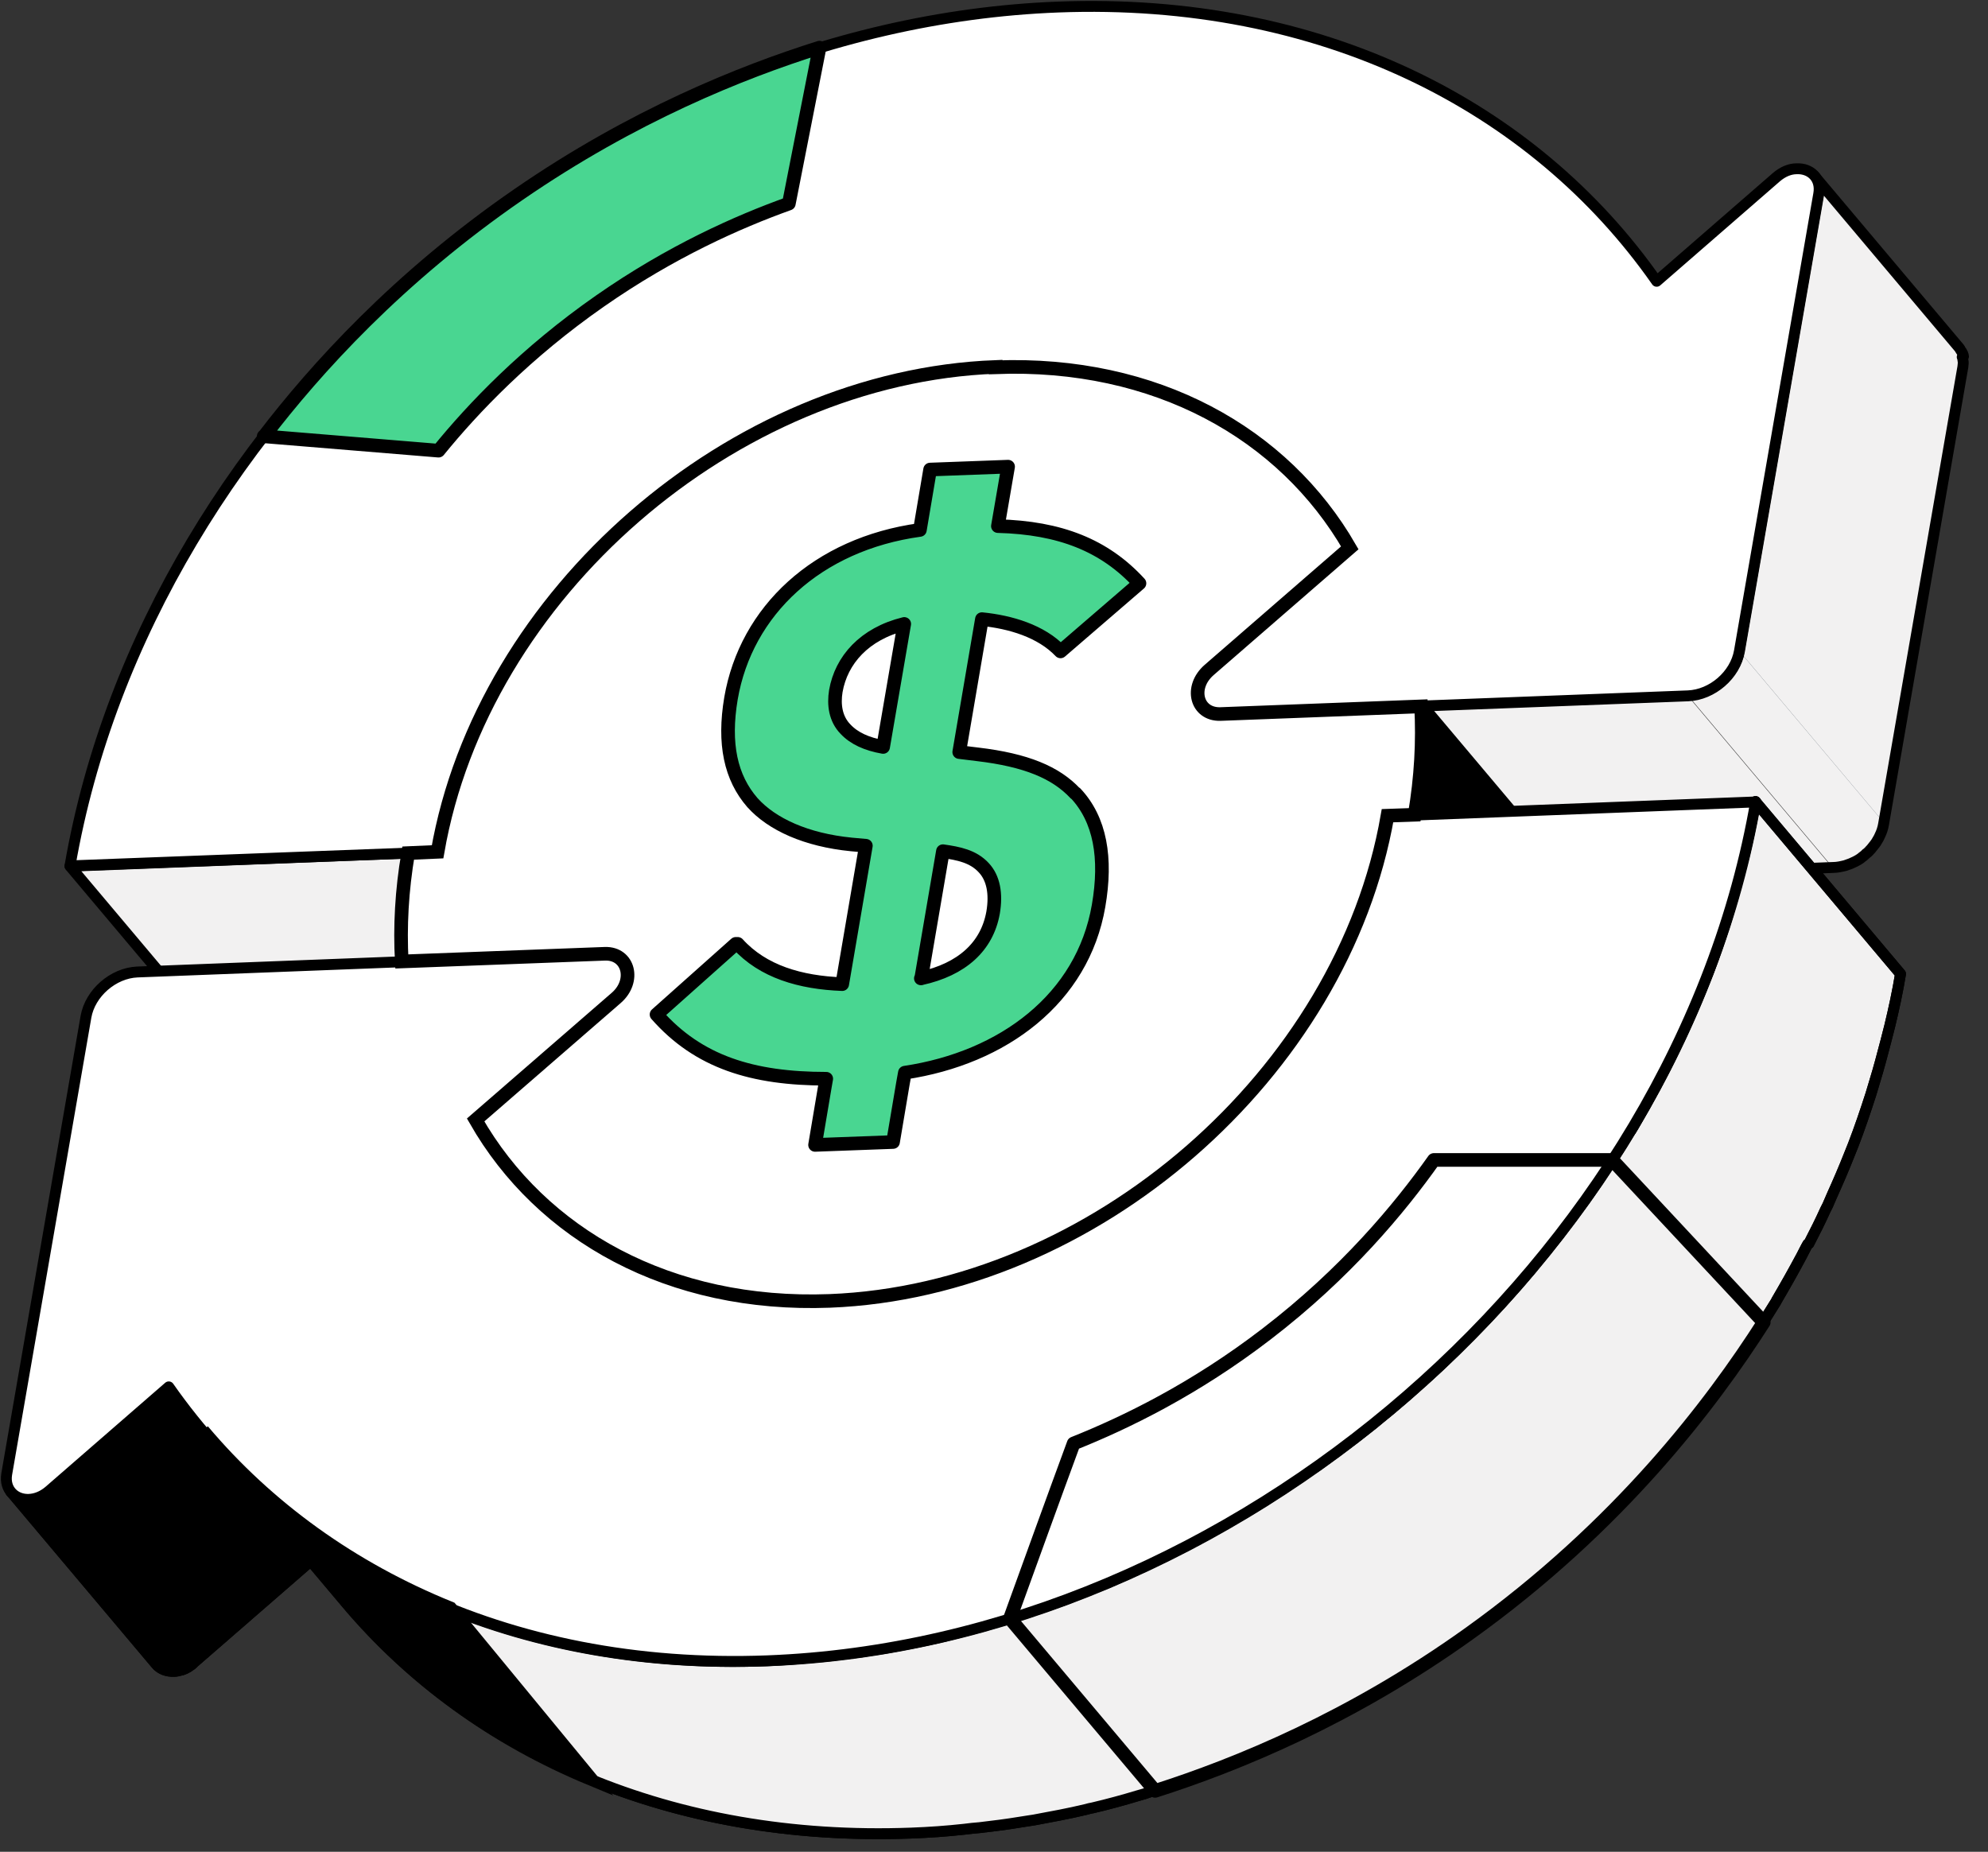
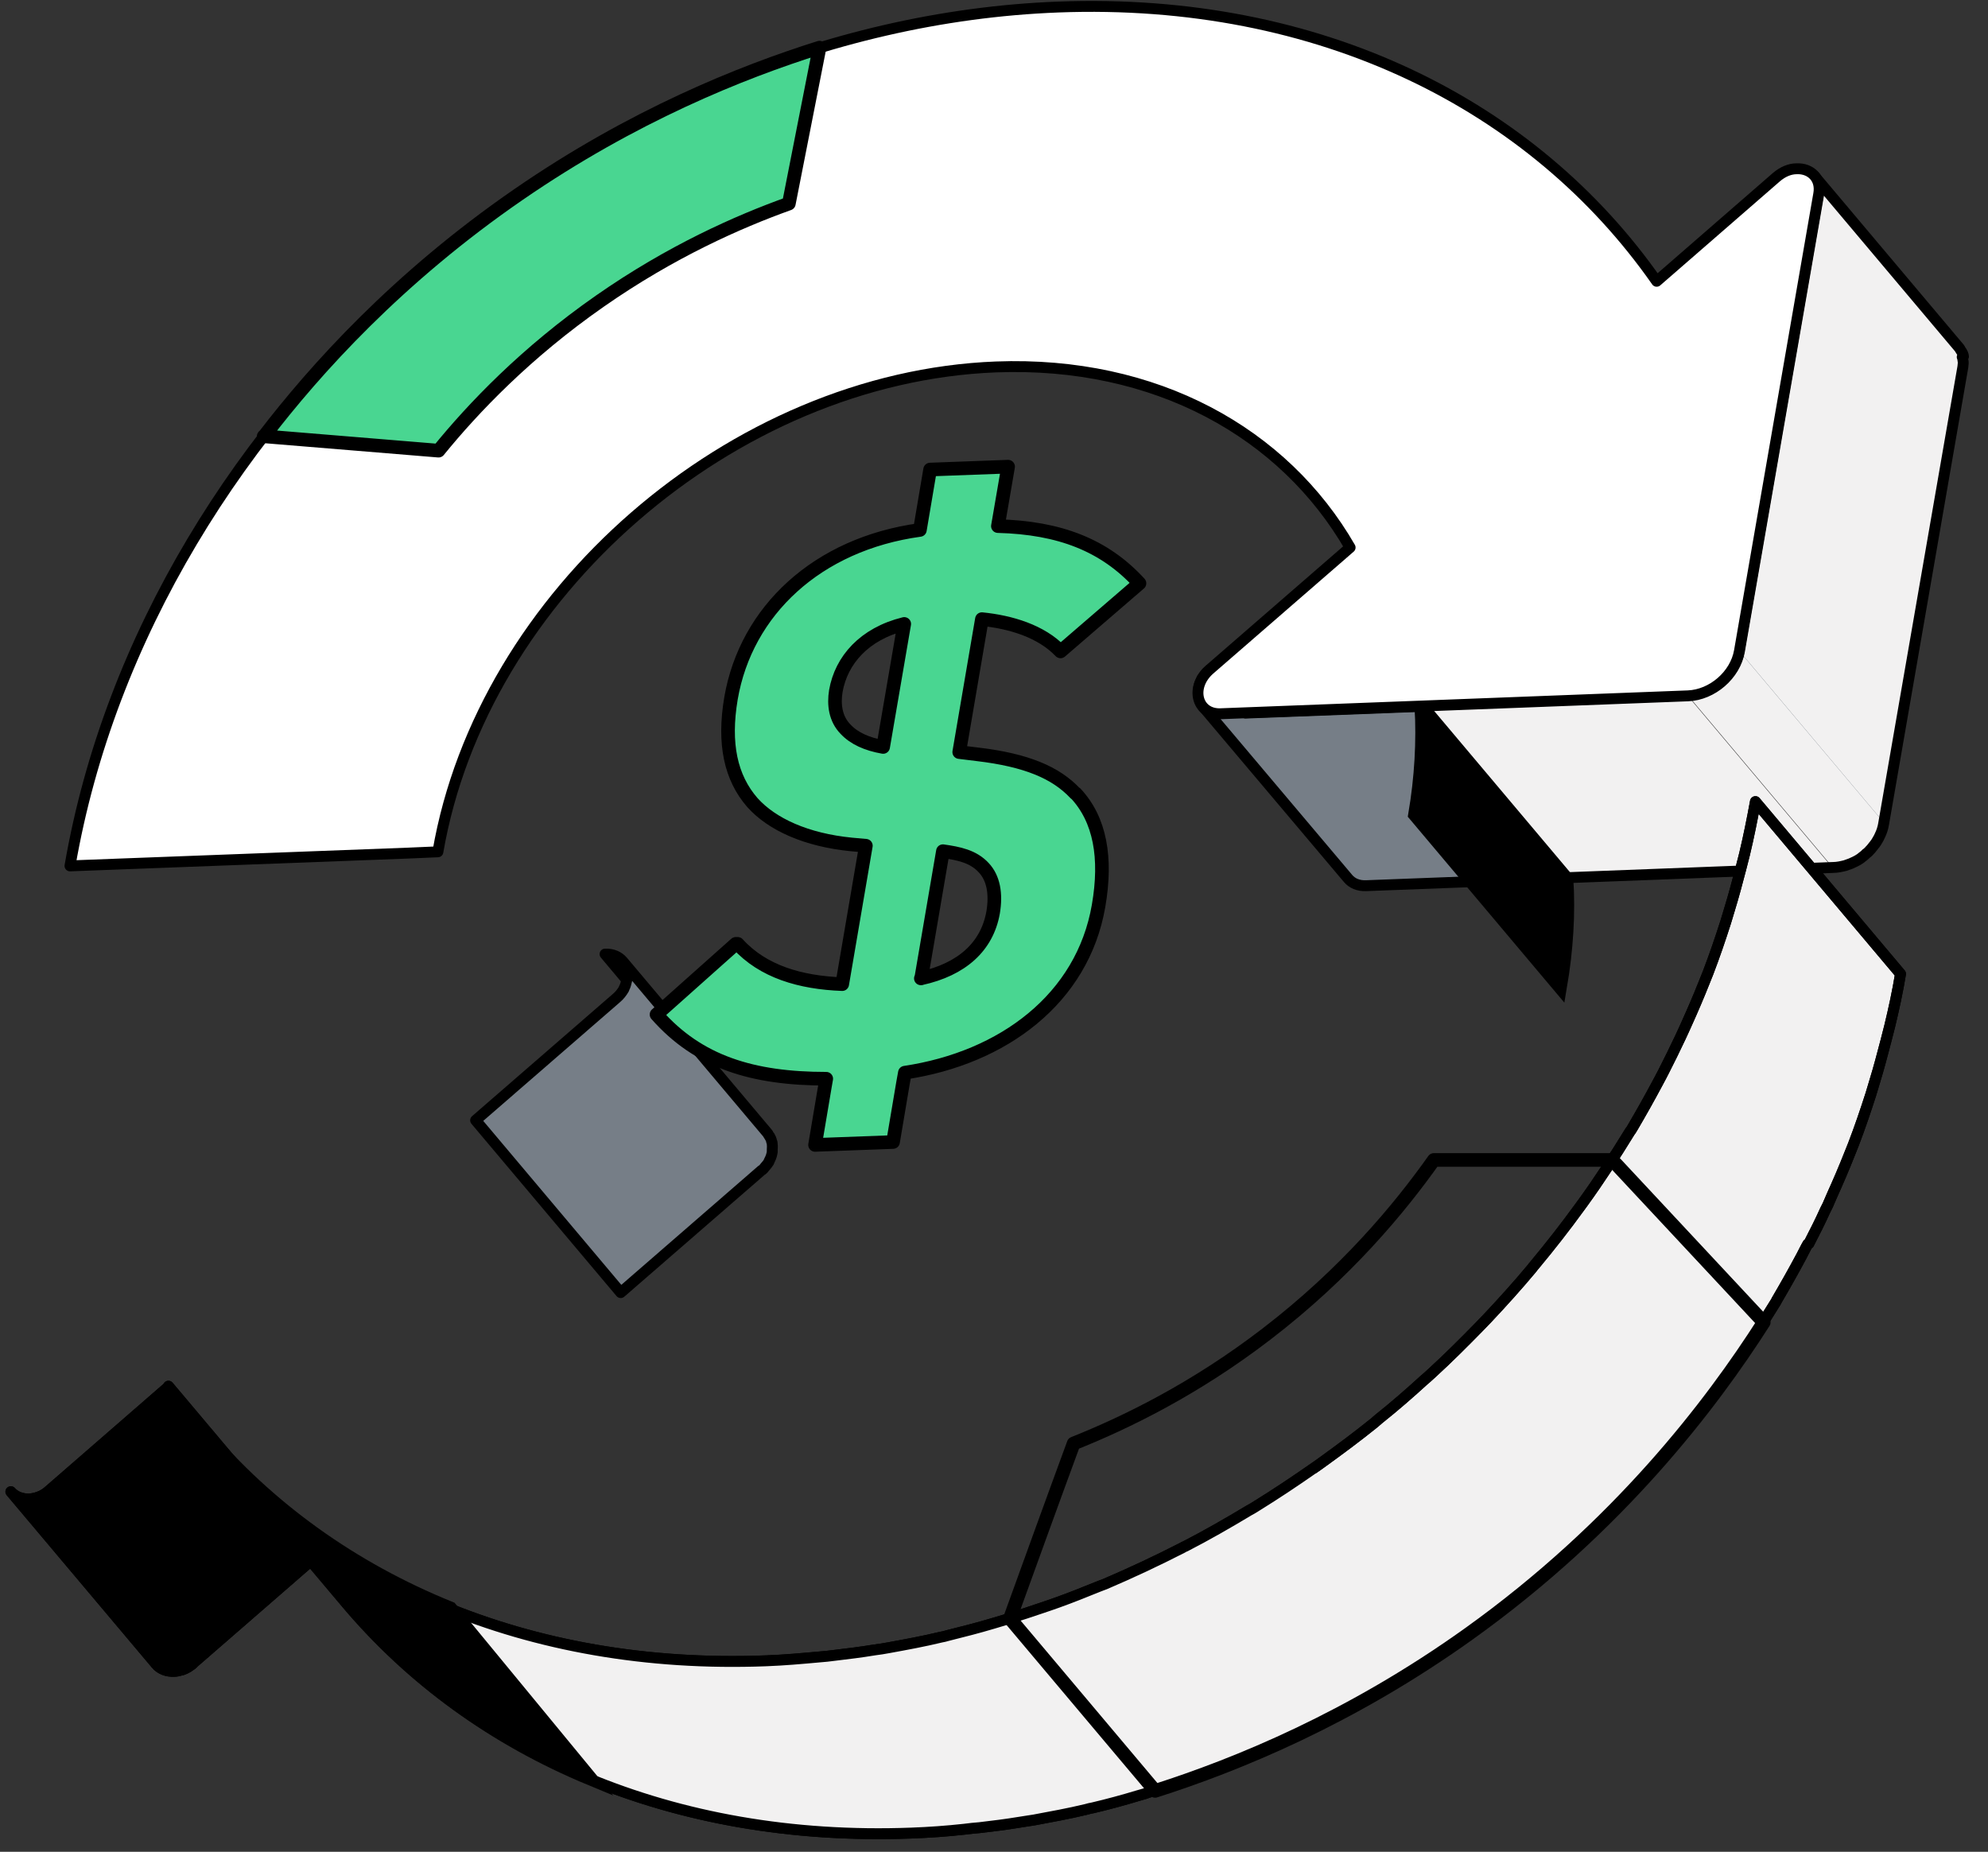
<svg xmlns="http://www.w3.org/2000/svg" width="73" height="68" viewBox="0 0 73 68" fill="none">
  <rect x="0" y="0" width="73" height="68" fill="#333333" stroke="none" />
  <g id="èªç±äº¤æ" clip-path="url(#clip0_1223_12595)">
    <g id="å¾å± 1">
      <g id="Group">
        <g id="Group_2">
          <path id="Vector" d="M63.638 24.53C63.52 24.718 63.38 24.894 63.215 25.035L68.556 31.349C68.556 31.349 68.579 31.326 68.603 31.314C68.638 31.279 68.673 31.256 68.697 31.22C68.732 31.185 68.767 31.15 68.79 31.115C68.826 31.079 68.849 31.033 68.884 30.997C68.919 30.95 68.955 30.903 68.978 30.857C69.013 30.798 69.049 30.739 69.072 30.68C69.142 30.54 69.189 30.387 69.213 30.246L63.884 23.92C63.849 24.143 63.767 24.343 63.65 24.542L63.638 24.53Z" fill="#A1ADB7" />
          <path id="Vector_2" d="M72.124 13.192C72.124 13.192 72.124 13.122 72.1 13.087C72.1 13.063 72.088 13.028 72.077 13.005C72.077 12.981 72.053 12.958 72.041 12.934C72.041 12.911 72.018 12.899 72.006 12.876C71.995 12.852 71.983 12.84 71.971 12.817C71.971 12.817 71.971 12.805 71.959 12.793L66.631 6.467C66.701 6.549 66.748 6.643 66.772 6.749C66.795 6.854 66.807 6.983 66.772 7.113L63.861 23.896L69.189 30.223L72.1 13.439C72.112 13.345 72.124 13.263 72.1 13.181L72.124 13.192Z" fill="#F2F1F1" />
        </g>
        <path id="Vector_3" d="M69.061 30.681C69.131 30.54 69.178 30.387 69.201 30.246L63.873 23.92C63.838 24.143 63.755 24.343 63.638 24.542C63.521 24.73 63.38 24.906 63.215 25.047C63.051 25.188 62.852 25.317 62.652 25.399C62.441 25.481 62.23 25.54 61.995 25.552L67.323 31.878C67.476 31.878 67.629 31.843 67.769 31.807C67.84 31.784 67.899 31.761 67.969 31.737C68.016 31.713 68.075 31.69 68.122 31.667C68.168 31.643 68.216 31.62 68.251 31.596C68.286 31.573 68.333 31.549 68.368 31.514C68.403 31.491 68.439 31.455 68.474 31.432C68.497 31.42 68.509 31.397 68.521 31.385C68.532 31.373 68.544 31.361 68.568 31.35C68.603 31.314 68.638 31.291 68.662 31.256C68.697 31.221 68.732 31.185 68.755 31.15C68.791 31.115 68.814 31.068 68.849 31.033C68.885 30.986 68.92 30.939 68.943 30.892C68.978 30.833 69.014 30.775 69.037 30.716L69.061 30.681Z" fill="#F2F1F1" />
        <path id="Vector_4" d="M61.983 25.563L67.312 31.89L57.523 32.253L52.194 25.939L61.983 25.563Z" fill="#F2F1F1" />
        <path id="Vector_5" d="M72.1 13.087C72.1 13.063 72.089 13.028 72.077 13.005C72.077 12.981 72.053 12.958 72.042 12.934C72.042 12.911 72.018 12.899 72.006 12.876C71.995 12.852 71.983 12.84 71.971 12.817C71.971 12.817 71.971 12.805 71.96 12.793L66.631 6.467C66.701 6.549 66.748 6.643 66.772 6.749C66.795 6.854 66.807 6.983 66.772 7.113L63.861 23.896C63.826 24.119 63.744 24.319 63.626 24.519C63.509 24.706 63.368 24.882 63.204 25.023C63.039 25.164 62.84 25.293 62.64 25.375C62.429 25.457 62.218 25.516 61.983 25.528L52.194 25.904L57.523 32.23L67.312 31.854C67.464 31.854 67.617 31.819 67.758 31.784C67.828 31.76 67.887 31.737 67.957 31.713C68.004 31.69 68.063 31.666 68.11 31.643C68.157 31.619 68.204 31.596 68.239 31.573C68.274 31.549 68.321 31.526 68.356 31.49C68.391 31.467 68.427 31.432 68.462 31.408C68.485 31.396 68.497 31.373 68.509 31.361C68.52 31.349 68.532 31.338 68.556 31.326C68.591 31.291 68.626 31.267 68.65 31.232C68.685 31.197 68.72 31.162 68.743 31.127C68.779 31.091 68.802 31.044 68.837 31.009C68.873 30.962 68.908 30.915 68.931 30.868C68.966 30.81 69.002 30.751 69.025 30.692C69.096 30.551 69.143 30.399 69.166 30.258L72.077 13.474C72.089 13.38 72.1 13.298 72.077 13.216C72.077 13.181 72.077 13.145 72.053 13.11L72.1 13.087Z" stroke="black" stroke-width="0.4" stroke-linecap="round" stroke-linejoin="round" />
        <path id="Vector_6" d="M66.42 45.669C66.631 45.258 66.842 44.847 67.03 44.425C67.077 44.331 67.124 44.249 67.159 44.155C67.206 44.061 67.23 43.979 67.276 43.885C67.499 43.392 67.711 42.899 67.91 42.394C67.957 42.277 68.004 42.16 68.051 42.042C68.286 41.432 68.497 40.81 68.697 40.188C68.744 40.035 68.791 39.883 68.838 39.718C68.99 39.225 69.119 38.732 69.248 38.239C69.295 38.051 69.342 37.875 69.389 37.688C69.542 37.054 69.683 36.408 69.788 35.763L64.46 29.436C64.342 30.082 64.213 30.728 64.061 31.361C64.014 31.549 63.967 31.725 63.92 31.913C63.791 32.406 63.661 32.899 63.509 33.392C63.462 33.544 63.415 33.709 63.368 33.861C63.169 34.483 62.957 35.105 62.723 35.716C62.676 35.833 62.629 35.951 62.582 36.068C62.382 36.573 62.171 37.066 61.948 37.559C61.866 37.746 61.784 37.922 61.702 38.098C61.502 38.521 61.302 38.932 61.091 39.343C61.009 39.495 60.938 39.648 60.856 39.789C60.563 40.34 60.258 40.88 59.941 41.42C59.917 41.467 59.882 41.514 59.847 41.561C59.307 42.441 58.744 43.31 58.133 44.155C58.087 44.213 58.051 44.272 58.004 44.331C57.476 45.059 56.925 45.763 56.349 46.455C56.314 46.49 56.291 46.526 56.255 46.573C55.727 47.206 55.176 47.817 54.612 48.415C54.507 48.521 54.401 48.638 54.295 48.744C53.755 49.296 53.204 49.847 52.629 50.375C52.523 50.469 52.417 50.575 52.3 50.669C51.76 51.162 51.209 51.643 50.633 52.101C50.575 52.148 50.516 52.206 50.457 52.253C49.847 52.746 49.213 53.216 48.58 53.673C48.45 53.767 48.321 53.861 48.18 53.955C47.523 54.413 46.854 54.859 46.173 55.281C46.068 55.352 45.962 55.41 45.856 55.469C45.094 55.927 44.319 56.373 43.521 56.784C43.486 56.795 43.462 56.807 43.427 56.831C42.488 57.312 41.537 57.758 40.575 58.169C40.493 58.204 40.41 58.227 40.328 58.263C39.835 58.462 39.342 58.662 38.849 58.838C38.662 58.908 38.474 58.967 38.274 59.037C37.864 59.178 37.465 59.307 37.054 59.436C36.854 59.495 36.666 59.554 36.467 59.612C35.915 59.777 35.364 59.918 34.8 60.058C34.718 60.082 34.636 60.105 34.554 60.117C33.92 60.27 33.286 60.387 32.641 60.504C32.465 60.54 32.288 60.563 32.112 60.587C31.619 60.669 31.138 60.727 30.645 60.786C30.457 60.81 30.27 60.833 30.082 60.845C29.436 60.904 28.779 60.962 28.134 60.986C19.354 61.326 12.042 58.051 7.394 52.535L12.723 58.861C17.371 64.378 24.671 67.641 33.462 67.312C34.12 67.288 34.765 67.242 35.41 67.171C35.598 67.148 35.786 67.124 35.974 67.112C36.467 67.054 36.948 66.995 37.441 66.913C37.617 66.889 37.793 66.854 37.969 66.831C38.603 66.713 39.248 66.596 39.882 66.443C39.965 66.42 40.047 66.396 40.129 66.385C40.681 66.256 41.244 66.103 41.784 65.939C41.866 65.915 41.948 65.892 42.03 65.868C42.148 65.833 42.253 65.786 42.371 65.751C42.781 65.622 43.192 65.493 43.591 65.352C43.779 65.281 43.967 65.223 44.166 65.152C44.659 64.976 45.152 64.777 45.645 64.577C45.716 64.542 45.798 64.519 45.868 64.495C45.868 64.495 45.892 64.495 45.892 64.483C46.866 64.073 47.817 63.627 48.755 63.145C48.779 63.145 48.803 63.122 48.814 63.122C48.814 63.122 48.826 63.122 48.838 63.11C49.624 62.699 50.41 62.253 51.173 61.795C51.244 61.76 51.303 61.725 51.373 61.678C51.408 61.655 51.443 61.631 51.49 61.608C52.171 61.185 52.84 60.739 53.497 60.281C53.556 60.234 53.626 60.199 53.685 60.164C53.755 60.117 53.826 60.058 53.896 60.011C54.53 59.554 55.164 59.084 55.774 58.58C55.786 58.568 55.809 58.556 55.821 58.544C55.868 58.509 55.903 58.474 55.95 58.439C56.525 57.969 57.077 57.488 57.617 56.995C57.687 56.936 57.758 56.878 57.828 56.819C57.864 56.784 57.899 56.749 57.946 56.713C58.521 56.185 59.072 55.645 59.612 55.082C59.659 55.035 59.706 54.988 59.753 54.941C59.812 54.882 59.87 54.812 59.929 54.742C60.492 54.143 61.044 53.533 61.572 52.899C61.572 52.899 61.596 52.875 61.596 52.864C61.619 52.84 61.643 52.805 61.666 52.782C62.241 52.089 62.793 51.385 63.309 50.657C63.345 50.61 63.38 50.575 63.403 50.54C63.403 50.528 63.427 50.505 63.438 50.493C64.049 49.648 64.612 48.779 65.152 47.899C65.176 47.864 65.187 47.84 65.211 47.805C65.211 47.793 65.234 47.77 65.234 47.758C65.551 47.218 65.856 46.678 66.15 46.127C66.232 45.974 66.302 45.821 66.385 45.681L66.42 45.669Z" fill="#F2F1F1" stroke="black" stroke-width="0.4" stroke-linecap="round" stroke-linejoin="round" />
        <path id="Vector_7" d="M45.88 55.457C45.117 55.915 44.342 56.361 43.544 56.772C43.509 56.784 43.486 56.795 43.45 56.819C42.511 57.3 41.561 57.746 40.598 58.157C40.516 58.192 40.434 58.216 40.352 58.251C39.859 58.45 39.366 58.65 38.873 58.826C38.685 58.896 38.497 58.955 38.298 59.026C37.887 59.166 37.488 59.295 37.077 59.425C36.878 59.483 36.69 59.542 36.49 59.601C35.939 59.765 35.387 59.906 34.824 60.047C34.742 60.07 34.659 60.094 34.577 60.105C33.943 60.258 33.31 60.375 32.664 60.493C32.488 60.528 32.312 60.551 32.136 60.575C31.643 60.657 31.162 60.716 30.669 60.774C30.481 60.798 30.293 60.821 30.105 60.833C29.46 60.892 28.803 60.95 28.157 60.974C19.378 61.314 12.066 58.04 7.418 52.523L12.746 58.849C17.394 64.366 24.695 67.629 33.486 67.3C34.143 67.277 34.788 67.23 35.434 67.159C35.622 67.136 35.81 67.112 35.997 67.101C36.49 67.042 36.971 66.983 37.465 66.901C37.641 66.878 37.817 66.842 37.993 66.819C38.626 66.701 39.272 66.584 39.906 66.432C39.988 66.408 40.07 66.385 40.152 66.373C40.704 66.244 41.267 66.091 41.807 65.927C41.889 65.903 41.971 65.88 42.054 65.856C42.171 65.821 42.277 65.774 42.394 65.739C42.805 65.61 43.216 65.481 43.615 65.34C43.803 65.27 43.99 65.211 44.19 65.141C44.683 64.964 45.176 64.765 45.669 64.565C45.739 64.53 45.821 64.507 45.892 64.483C45.892 64.483 45.915 64.483 45.915 64.472C46.889 64.061 47.84 63.615 48.779 63.133C48.802 63.133 48.826 63.11 48.838 63.11C48.838 63.11 48.849 63.11 48.861 63.098C49.648 62.687 50.434 62.241 51.197 61.784C51.267 61.748 51.326 61.713 51.396 61.666C51.431 61.643 51.467 61.619 51.514 61.596C52.194 61.173 52.863 60.727 53.521 60.27C53.544 60.246 53.568 60.234 53.603 60.223L48.192 53.955C47.535 54.413 46.866 54.859 46.185 55.281C46.079 55.352 45.974 55.41 45.868 55.469L45.88 55.457Z" fill="#F2F1F1" />
        <path id="Vector_8" d="M66.42 45.669C66.631 45.258 66.842 44.847 67.03 44.425C67.077 44.331 67.124 44.249 67.159 44.155C67.206 44.061 67.23 43.979 67.276 43.885C67.499 43.392 67.711 42.899 67.91 42.394C67.957 42.277 68.004 42.16 68.051 42.042C68.286 41.432 68.497 40.81 68.697 40.188C68.744 40.035 68.791 39.883 68.838 39.718C68.99 39.225 69.119 38.732 69.248 38.239C69.295 38.051 69.342 37.875 69.389 37.688C69.542 37.054 69.683 36.408 69.788 35.763L64.46 29.436C64.342 30.082 64.213 30.728 64.061 31.361C64.014 31.549 63.967 31.725 63.92 31.913C63.791 32.406 63.661 32.899 63.509 33.392C63.462 33.544 63.415 33.709 63.368 33.861C63.169 34.483 62.957 35.105 62.723 35.716C62.676 35.833 62.629 35.951 62.582 36.068C62.382 36.573 62.171 37.066 61.948 37.559C61.866 37.746 61.784 37.922 61.702 38.098C61.502 38.521 61.302 38.932 61.091 39.343C61.009 39.495 60.938 39.648 60.856 39.789C60.563 40.34 60.258 40.88 59.941 41.42C59.917 41.467 59.882 41.514 59.847 41.561C59.307 42.441 58.744 43.31 58.133 44.155C58.087 44.213 58.051 44.272 58.004 44.331C57.476 45.059 56.925 45.763 56.349 46.455C56.314 46.49 56.291 46.526 56.255 46.573C55.727 47.206 55.176 47.817 54.612 48.415C54.507 48.521 54.401 48.638 54.295 48.744C53.755 49.296 53.204 49.847 52.629 50.375C52.523 50.469 52.417 50.575 52.3 50.669C51.76 51.162 51.209 51.643 50.633 52.101C50.575 52.148 50.516 52.206 50.457 52.253C49.847 52.746 49.213 53.216 48.58 53.673C48.45 53.767 48.321 53.861 48.18 53.955C47.523 54.413 46.854 54.859 46.173 55.281C46.068 55.352 45.962 55.41 45.856 55.469C45.094 55.927 44.319 56.373 43.521 56.784C43.486 56.795 43.462 56.807 43.427 56.831C42.488 57.312 41.537 57.758 40.575 58.169C40.493 58.204 40.41 58.227 40.328 58.263C39.835 58.462 39.342 58.662 38.849 58.838C38.662 58.908 38.474 58.967 38.274 59.037C37.864 59.178 37.465 59.307 37.054 59.436C36.854 59.495 36.666 59.554 36.467 59.612C35.915 59.777 35.364 59.918 34.8 60.058C34.718 60.082 34.636 60.105 34.554 60.117C33.92 60.27 33.286 60.387 32.641 60.504C32.465 60.54 32.288 60.563 32.112 60.587C31.619 60.669 31.138 60.727 30.645 60.786C30.457 60.81 30.27 60.833 30.082 60.845C29.436 60.904 28.779 60.962 28.134 60.986C19.354 61.326 12.042 58.051 7.394 52.535L12.723 58.861C17.371 64.378 24.671 67.641 33.462 67.312C34.12 67.288 34.765 67.242 35.41 67.171C35.598 67.148 35.786 67.124 35.974 67.112C36.467 67.054 36.948 66.995 37.441 66.913C37.617 66.889 37.793 66.854 37.969 66.831C38.603 66.713 39.248 66.596 39.882 66.443C39.965 66.42 40.047 66.396 40.129 66.385C40.681 66.255 41.244 66.103 41.784 65.939C41.866 65.915 41.948 65.892 42.03 65.868C42.148 65.833 42.253 65.786 42.371 65.751C42.781 65.622 43.192 65.493 43.591 65.352C43.779 65.281 43.967 65.223 44.166 65.152C44.659 64.976 45.152 64.777 45.645 64.577C45.716 64.542 45.798 64.519 45.868 64.495C45.868 64.495 45.892 64.495 45.892 64.483C46.866 64.073 47.817 63.627 48.755 63.145C48.779 63.145 48.803 63.122 48.814 63.122C48.814 63.122 48.826 63.122 48.838 63.11C49.624 62.699 50.41 62.253 51.173 61.795C51.244 61.76 51.303 61.725 51.373 61.678C51.408 61.655 51.443 61.631 51.49 61.608C52.171 61.185 52.84 60.739 53.497 60.281C53.556 60.234 53.626 60.199 53.685 60.164C53.755 60.117 53.826 60.058 53.896 60.011C54.53 59.554 55.164 59.084 55.774 58.58C55.786 58.568 55.809 58.556 55.821 58.544C55.868 58.509 55.903 58.474 55.95 58.439C56.525 57.969 57.077 57.488 57.617 56.995C57.687 56.936 57.758 56.878 57.828 56.819C57.864 56.784 57.899 56.749 57.946 56.713C58.521 56.185 59.072 55.645 59.612 55.082C59.659 55.035 59.706 54.988 59.753 54.941C59.812 54.882 59.87 54.812 59.929 54.742C60.492 54.143 61.044 53.533 61.572 52.899C61.572 52.899 61.596 52.875 61.596 52.864C61.619 52.84 61.643 52.805 61.666 52.782C62.241 52.089 62.793 51.385 63.309 50.657C63.345 50.61 63.38 50.575 63.403 50.54C63.403 50.528 63.427 50.505 63.438 50.493C64.049 49.648 64.612 48.779 65.152 47.899C65.176 47.864 65.187 47.84 65.211 47.805C65.211 47.793 65.234 47.77 65.234 47.758C65.551 47.218 65.856 46.678 66.15 46.127C66.232 45.974 66.302 45.821 66.385 45.681L66.42 45.669Z" stroke="black" stroke-width="0.4" stroke-linecap="round" stroke-linejoin="round" />
        <path id="Vector_9" d="M6.197 50.915L1.796 54.741C1.678 54.847 1.561 54.917 1.432 54.964C1.314 55.011 1.185 55.035 1.068 55.047C0.798 55.047 0.552 54.953 0.399 54.776L5.728 61.103C5.88 61.291 6.127 61.385 6.397 61.373C6.479 61.373 6.573 61.349 6.655 61.326C6.69 61.326 6.725 61.302 6.76 61.291C6.796 61.279 6.819 61.267 6.854 61.244C6.878 61.232 6.913 61.22 6.936 61.197C6.96 61.185 6.983 61.161 7.007 61.15C7.03 61.138 7.054 61.114 7.077 61.091C7.089 61.091 7.101 61.068 7.112 61.056L11.514 57.23L6.185 50.903L6.197 50.915Z" fill="black" stroke="black" stroke-width="0.4" stroke-linecap="round" stroke-linejoin="round" />
        <path id="Vector_10" d="M1.796 54.742C1.678 54.847 1.561 54.917 1.432 54.965C1.314 55.011 1.185 55.035 1.068 55.047C0.798 55.047 0.552 54.953 0.399 54.777L5.728 61.103C5.88 61.291 6.127 61.385 6.397 61.373C6.479 61.373 6.573 61.349 6.655 61.326C6.69 61.326 6.725 61.303 6.76 61.291C6.796 61.279 6.819 61.267 6.854 61.244C6.878 61.232 6.913 61.22 6.936 61.197C6.96 61.185 6.983 61.162 7.007 61.15C7.03 61.138 7.054 61.115 7.077 61.091C7.089 61.091 7.101 61.068 7.112 61.056L1.784 54.73L1.796 54.742Z" fill="black" />
        <path id="Vector_11" d="M6.197 50.915L1.796 54.741C1.678 54.847 1.561 54.917 1.432 54.964C1.314 55.011 1.185 55.035 1.068 55.047C0.798 55.047 0.552 54.953 0.399 54.776L5.728 61.103C5.88 61.291 6.127 61.385 6.397 61.373C6.479 61.373 6.573 61.349 6.655 61.326C6.69 61.326 6.725 61.302 6.76 61.291C6.796 61.279 6.819 61.267 6.854 61.244C6.878 61.232 6.913 61.22 6.936 61.197C6.96 61.185 6.983 61.161 7.007 61.15C7.03 61.138 7.054 61.114 7.077 61.091C7.089 61.091 7.101 61.068 7.112 61.056L11.514 57.23L6.185 50.903L6.197 50.915Z" stroke="black" stroke-width="0.4" stroke-linecap="round" stroke-linejoin="round" />
-         <path id="Vector_12" d="M14.988 31.326L20.317 37.652L7.899 38.134L2.57 31.807L14.988 31.326Z" fill="#F2F1F1" stroke="black" stroke-width="0.4" stroke-linecap="round" stroke-linejoin="round" />
        <path id="Vector_13" d="M28.357 42.218C28.357 42.159 28.368 42.089 28.357 42.03C28.357 41.995 28.357 41.948 28.333 41.913C28.333 41.889 28.321 41.854 28.31 41.831C28.31 41.807 28.286 41.784 28.274 41.76C28.274 41.737 28.251 41.713 28.239 41.702C28.227 41.678 28.216 41.666 28.204 41.643C28.204 41.643 28.204 41.631 28.192 41.62L22.864 35.293C22.723 35.129 22.5 35.023 22.218 35.035L23.016 35.986C22.993 36.091 22.969 36.197 22.911 36.303C22.911 36.303 22.911 36.303 22.911 36.314C22.84 36.432 22.758 36.549 22.629 36.655L17.465 41.138L22.793 47.465L27.957 42.981C27.957 42.981 27.981 42.958 27.993 42.958C28.016 42.934 28.04 42.922 28.051 42.899C28.075 42.875 28.087 42.852 28.11 42.828C28.134 42.805 28.145 42.782 28.169 42.758C28.192 42.734 28.204 42.699 28.227 42.676C28.227 42.676 28.227 42.664 28.239 42.652C28.239 42.652 28.239 42.652 28.239 42.641C28.251 42.617 28.263 42.594 28.274 42.57C28.321 42.476 28.345 42.382 28.357 42.3C28.357 42.288 28.357 42.265 28.357 42.253V42.218Z" fill="#767E87" stroke="black" stroke-width="0.4" stroke-linecap="round" stroke-linejoin="round" />
        <path id="Vector_14" d="M52.194 25.939L45.739 26.185L44.413 24.601C44.413 24.601 44.401 24.613 44.389 24.624C44.366 24.648 44.342 24.671 44.319 24.683C44.295 24.706 44.272 24.73 44.26 24.753C44.237 24.777 44.225 24.8 44.202 24.824C44.178 24.847 44.166 24.883 44.143 24.906C44.143 24.906 44.143 24.918 44.131 24.93C44.131 24.93 44.131 24.93 44.131 24.941C44.119 24.965 44.108 24.988 44.096 25.012C44.049 25.105 44.026 25.199 44.014 25.282C44.014 25.293 44.014 25.305 44.014 25.328C44.014 25.399 44.002 25.458 44.014 25.528C44.014 25.563 44.014 25.61 44.037 25.645C44.037 25.669 44.049 25.704 44.061 25.728C44.061 25.751 44.084 25.774 44.096 25.798C44.096 25.822 44.119 25.845 44.131 25.857C44.143 25.88 44.155 25.892 44.166 25.915V25.939L49.507 32.265C49.648 32.429 49.87 32.535 50.164 32.523L57.535 32.242L52.206 25.915L52.194 25.939Z" fill="#767E87" stroke="black" stroke-width="0.4" stroke-linecap="round" stroke-linejoin="round" />
-         <path id="Vector_15" d="M51.948 29.918L57.276 36.244L56.279 36.279L50.95 29.953L51.948 29.918Z" fill="#EBE9E9" stroke="black" stroke-width="0.4" stroke-linecap="round" stroke-linejoin="round" />
        <path id="Vector_16" d="M52.194 25.939C52.265 27.218 52.194 28.544 51.96 29.918L57.288 36.244C57.523 34.871 57.605 33.533 57.523 32.265L52.194 25.939Z" fill="black" stroke="black" stroke-width="0.5" stroke-miterlimit="10" />
        <path id="Vector_17" d="M38.861 0.258C48.462 -0.106 56.302 3.85 60.833 10.329L65.234 6.502C65.469 6.303 65.727 6.197 65.974 6.197C66.478 6.174 66.889 6.538 66.784 7.124L63.873 23.908C63.72 24.789 62.875 25.516 61.983 25.552L52.194 25.927L44.824 26.209C43.943 26.244 43.685 25.235 44.413 24.589L49.577 20.105C47.148 15.892 42.441 13.251 36.572 13.474C26.889 13.85 17.711 21.819 16.08 31.279L15 31.326L2.57 31.796C5.469 15.035 21.713 0.916 38.861 0.258Z" fill="white" stroke="black" stroke-width="0.4" stroke-linecap="round" stroke-linejoin="round" />
-         <path id="Vector_18" d="M64.471 29.436C61.572 46.209 45.316 60.328 28.18 60.986C18.568 61.349 10.727 57.406 6.197 50.927L1.796 54.753C1.561 54.953 1.303 55.047 1.068 55.058C0.563 55.082 0.152 54.706 0.246 54.131L3.157 37.336C3.31 36.467 4.155 35.728 5.047 35.692L14.753 35.317L22.218 35.035C23.087 35 23.345 36.021 22.629 36.655L17.465 41.138C19.882 45.364 24.589 48.005 30.469 47.782C40.152 47.406 49.319 39.437 50.95 29.965L51.948 29.93L64.46 29.448L64.471 29.436Z" fill="white" stroke="black" stroke-width="0.4" stroke-linecap="round" stroke-linejoin="round" />
-         <path id="Vector_19" d="M36.561 13.486C42.429 13.263 47.136 15.904 49.565 20.117L44.401 24.601C43.673 25.235 43.932 26.244 44.812 26.22L52.183 25.939C52.253 27.218 52.183 28.544 51.948 29.918L50.95 29.953C49.307 39.425 40.141 47.394 30.469 47.77C24.589 47.993 19.882 45.352 17.465 41.126L22.629 36.643C23.345 36.021 23.087 35 22.218 35.023L14.753 35.305C14.683 34.026 14.753 32.699 14.988 31.326L16.068 31.279C17.711 21.819 26.889 13.838 36.561 13.474V13.486Z" fill="white" stroke="black" stroke-width="0.5" stroke-miterlimit="10" />
        <g id="Vector_20">
          <path d="M39.495 29.131C40.399 30.094 40.645 31.502 40.34 33.263C39.753 36.666 36.842 38.849 33.227 39.389L33.157 39.777L32.793 41.936L29.929 42.042L30.293 39.882L30.34 39.612C27.64 39.612 25.645 39.002 24.108 37.253L27.018 34.659H27.089C28.016 35.681 29.389 36.08 30.927 36.138L31.795 31.056L31.267 31.009C29.601 30.845 28.345 30.27 27.629 29.472C26.831 28.556 26.561 27.312 26.842 25.645C27.394 22.429 30.011 19.976 33.779 19.46L34.154 17.242L37.018 17.136L36.643 19.319C38.92 19.378 40.563 20.023 41.842 21.42L38.943 23.92C38.227 23.169 37.1 22.84 36.056 22.735L35.223 27.617L35.892 27.699C37.687 27.911 38.767 28.368 39.483 29.131H39.495ZM33.814 35.927C35.316 35.598 36.244 34.765 36.467 33.509C36.584 32.817 36.478 32.242 36.126 31.866C35.739 31.443 35.199 31.338 34.624 31.256L33.826 35.927M32.429 27.429L33.204 22.911C31.737 23.274 30.892 24.237 30.692 25.375C30.61 25.88 30.68 26.396 31.044 26.772C31.361 27.113 31.831 27.324 32.429 27.429Z" fill="#49D691" />
          <path d="M33.814 35.927C35.316 35.598 36.244 34.765 36.467 33.509C36.584 32.817 36.478 32.242 36.126 31.866C35.739 31.443 35.199 31.338 34.624 31.256L33.826 35.927M39.495 29.131C40.399 30.094 40.645 31.502 40.34 33.263C39.753 36.666 36.842 38.849 33.227 39.389L33.157 39.777L32.793 41.936L29.929 42.042L30.293 39.882L30.34 39.612C27.64 39.612 25.645 39.002 24.108 37.253L27.018 34.659H27.089C28.016 35.681 29.389 36.08 30.927 36.138L31.795 31.056L31.267 31.009C29.601 30.845 28.345 30.27 27.629 29.472C26.831 28.556 26.561 27.312 26.842 25.645C27.394 22.429 30.011 19.976 33.779 19.46L34.154 17.242L37.018 17.136L36.643 19.319C38.92 19.378 40.563 20.023 41.842 21.42L38.943 23.92C38.227 23.169 37.1 22.84 36.056 22.735L35.223 27.617L35.892 27.699C37.687 27.911 38.767 28.368 39.483 29.131H39.495ZM32.429 27.429L33.204 22.911C31.737 23.274 30.892 24.237 30.692 25.375C30.61 25.88 30.68 26.396 31.044 26.772C31.361 27.113 31.831 27.324 32.429 27.429Z" stroke="black" stroke-width="0.5" stroke-linecap="round" stroke-linejoin="round" />
        </g>
        <path id="Vector_21" d="M16.537 59.061C12.911 57.594 9.824 55.364 7.441 52.535L12.77 58.861C15.117 61.643 18.145 63.849 21.69 65.317L16.537 59.061Z" fill="black" stroke="black" stroke-width="0.5" stroke-miterlimit="10" />
        <path id="Vector_22" d="M37.089 59.425C37.864 57.288 38.638 55.141 39.425 53.005C41.338 52.242 43.873 51.009 46.502 48.99C49.425 46.749 51.396 44.366 52.652 42.594H59.201C61.056 44.577 62.91 46.573 64.765 48.556C62.863 51.537 59.46 56.044 53.931 60C49.6 63.098 45.434 64.8 42.417 65.763C40.645 63.65 38.861 61.549 37.089 59.436V59.425Z" stroke="black" stroke-width="0.5" stroke-linecap="round" stroke-linejoin="round" />
        <path id="Vector_23" d="M9.683 16.021L16.103 16.549C17.382 14.976 19.319 12.946 22.03 11.056C24.636 9.237 27.101 8.145 28.967 7.476C29.342 5.563 29.718 3.662 30.093 1.749C27.218 2.653 23.239 4.249 19.049 7.136C14.601 10.199 11.584 13.556 9.695 16.021H9.683Z" fill="#49D691" stroke="black" stroke-width="0.5" stroke-linecap="round" stroke-linejoin="round" />
      </g>
    </g>
  </g>
  <defs>
    <clipPath id="clip0_1223_12595">
      <rect width="72.359" height="67.57" fill="white" />
    </clipPath>
  </defs>
</svg>